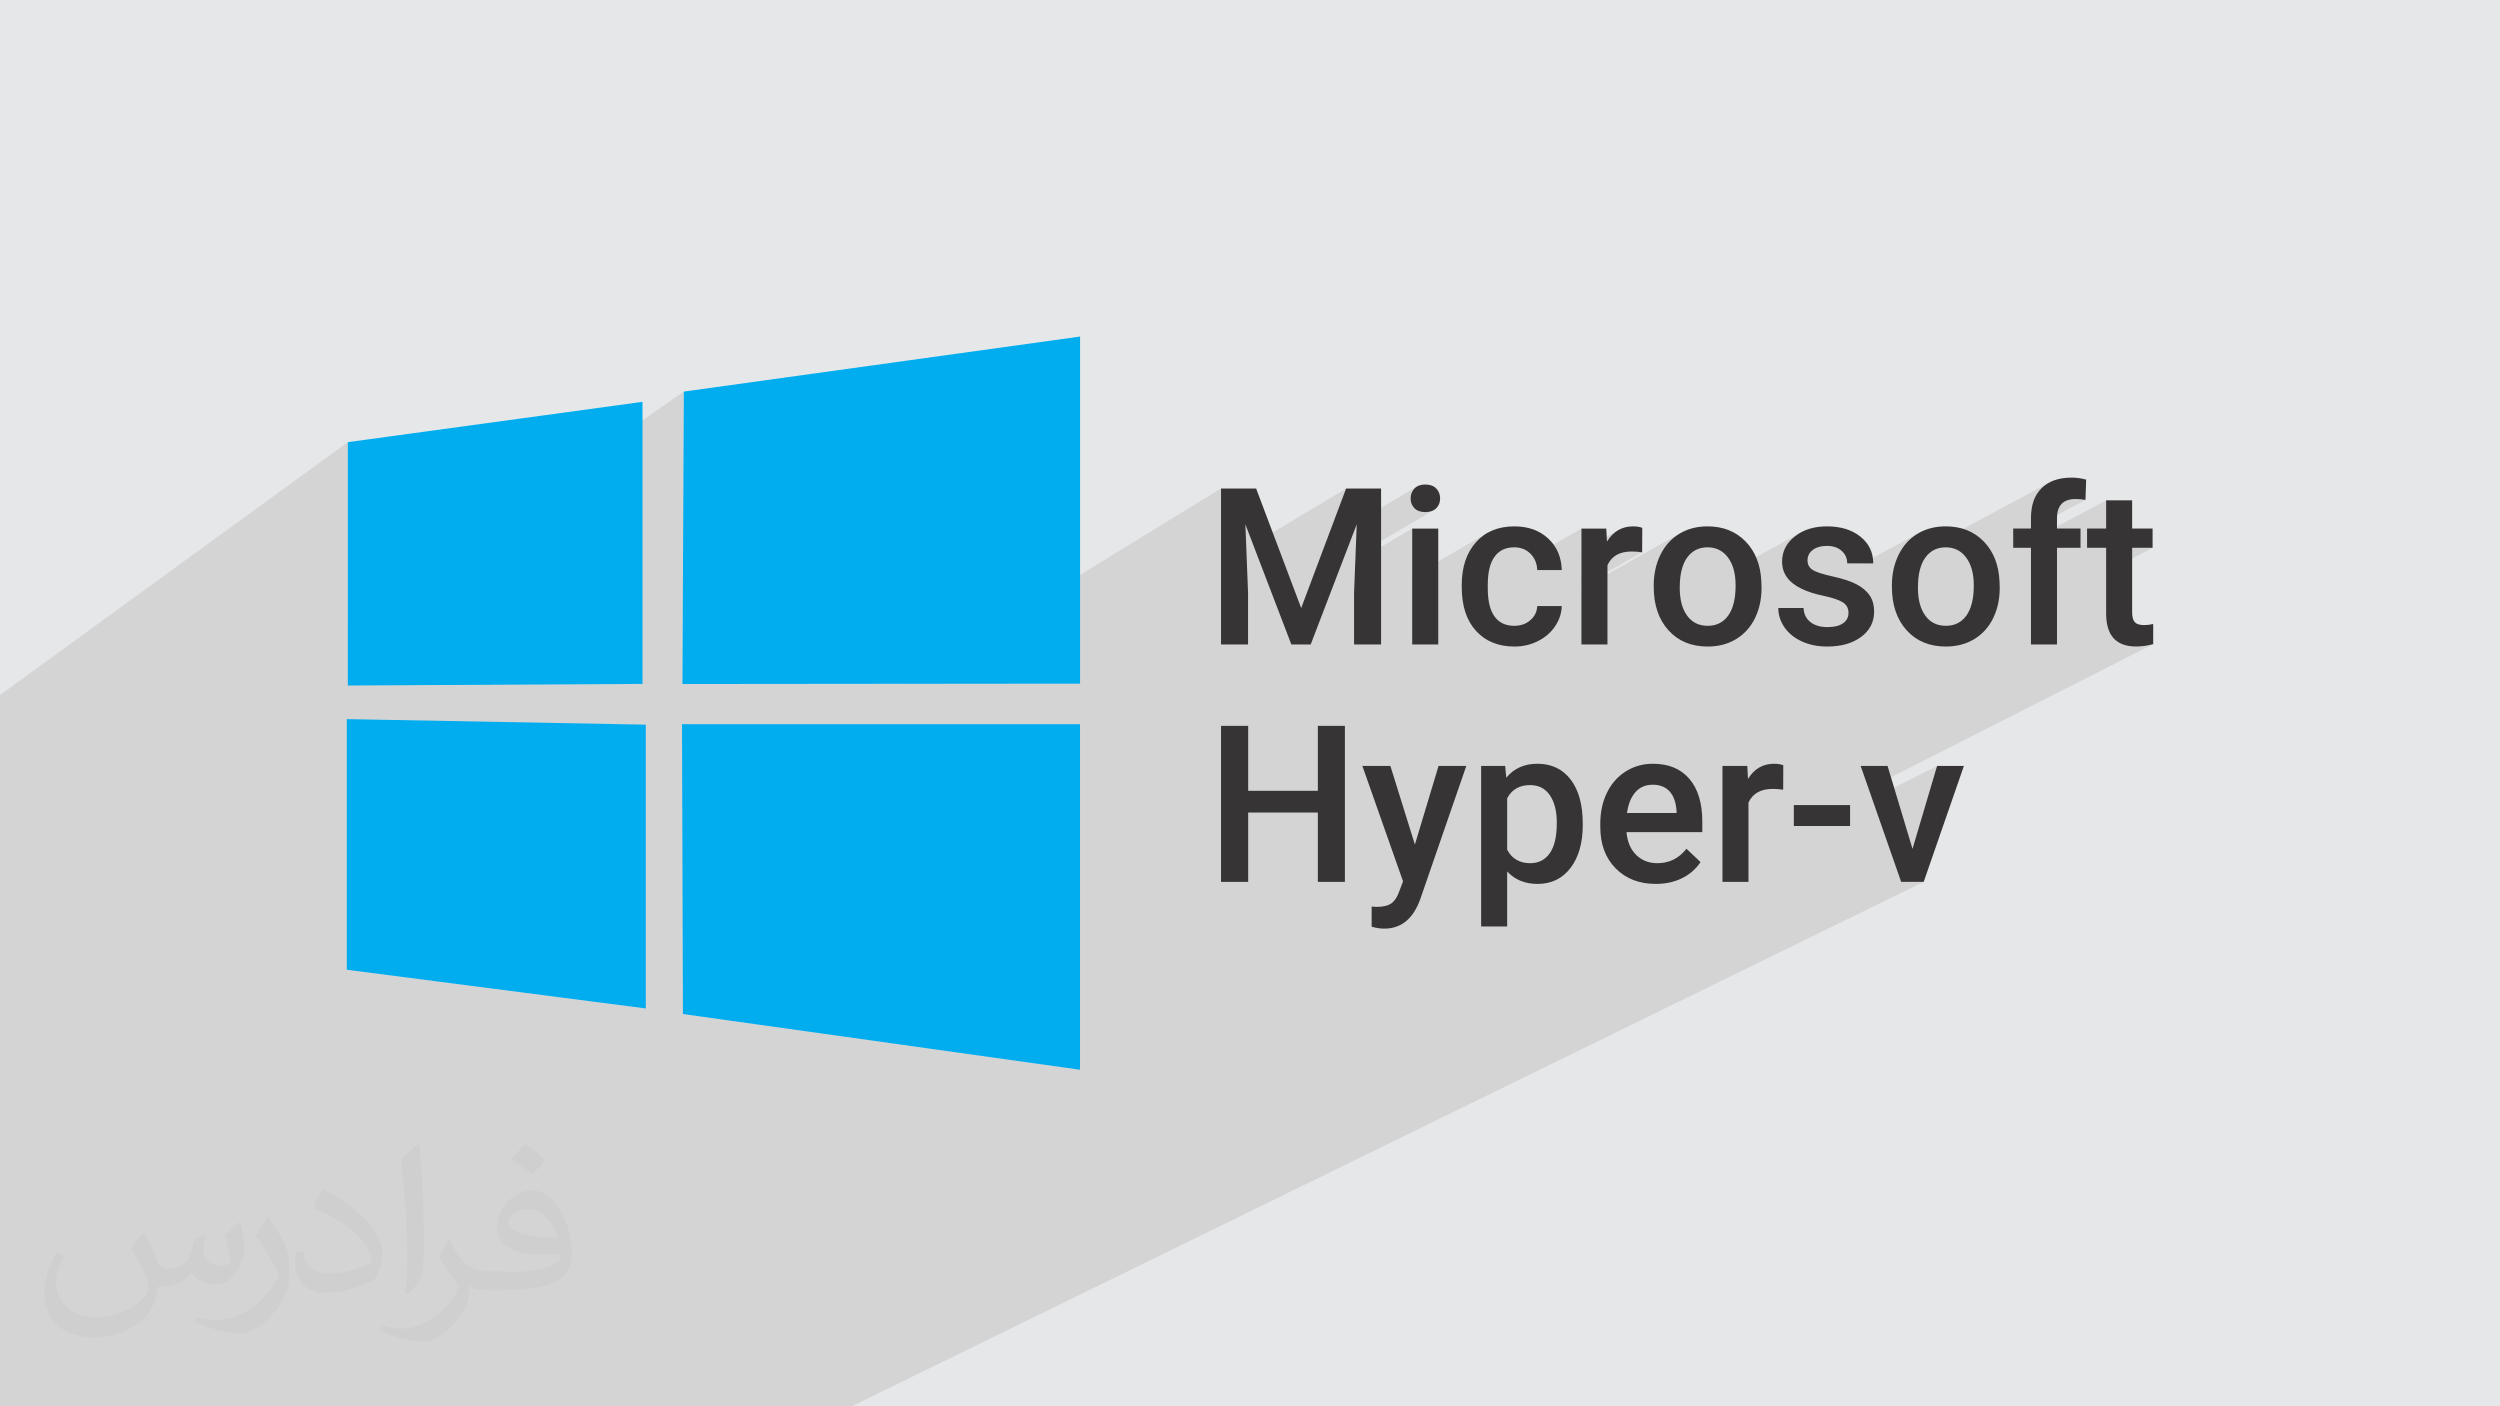
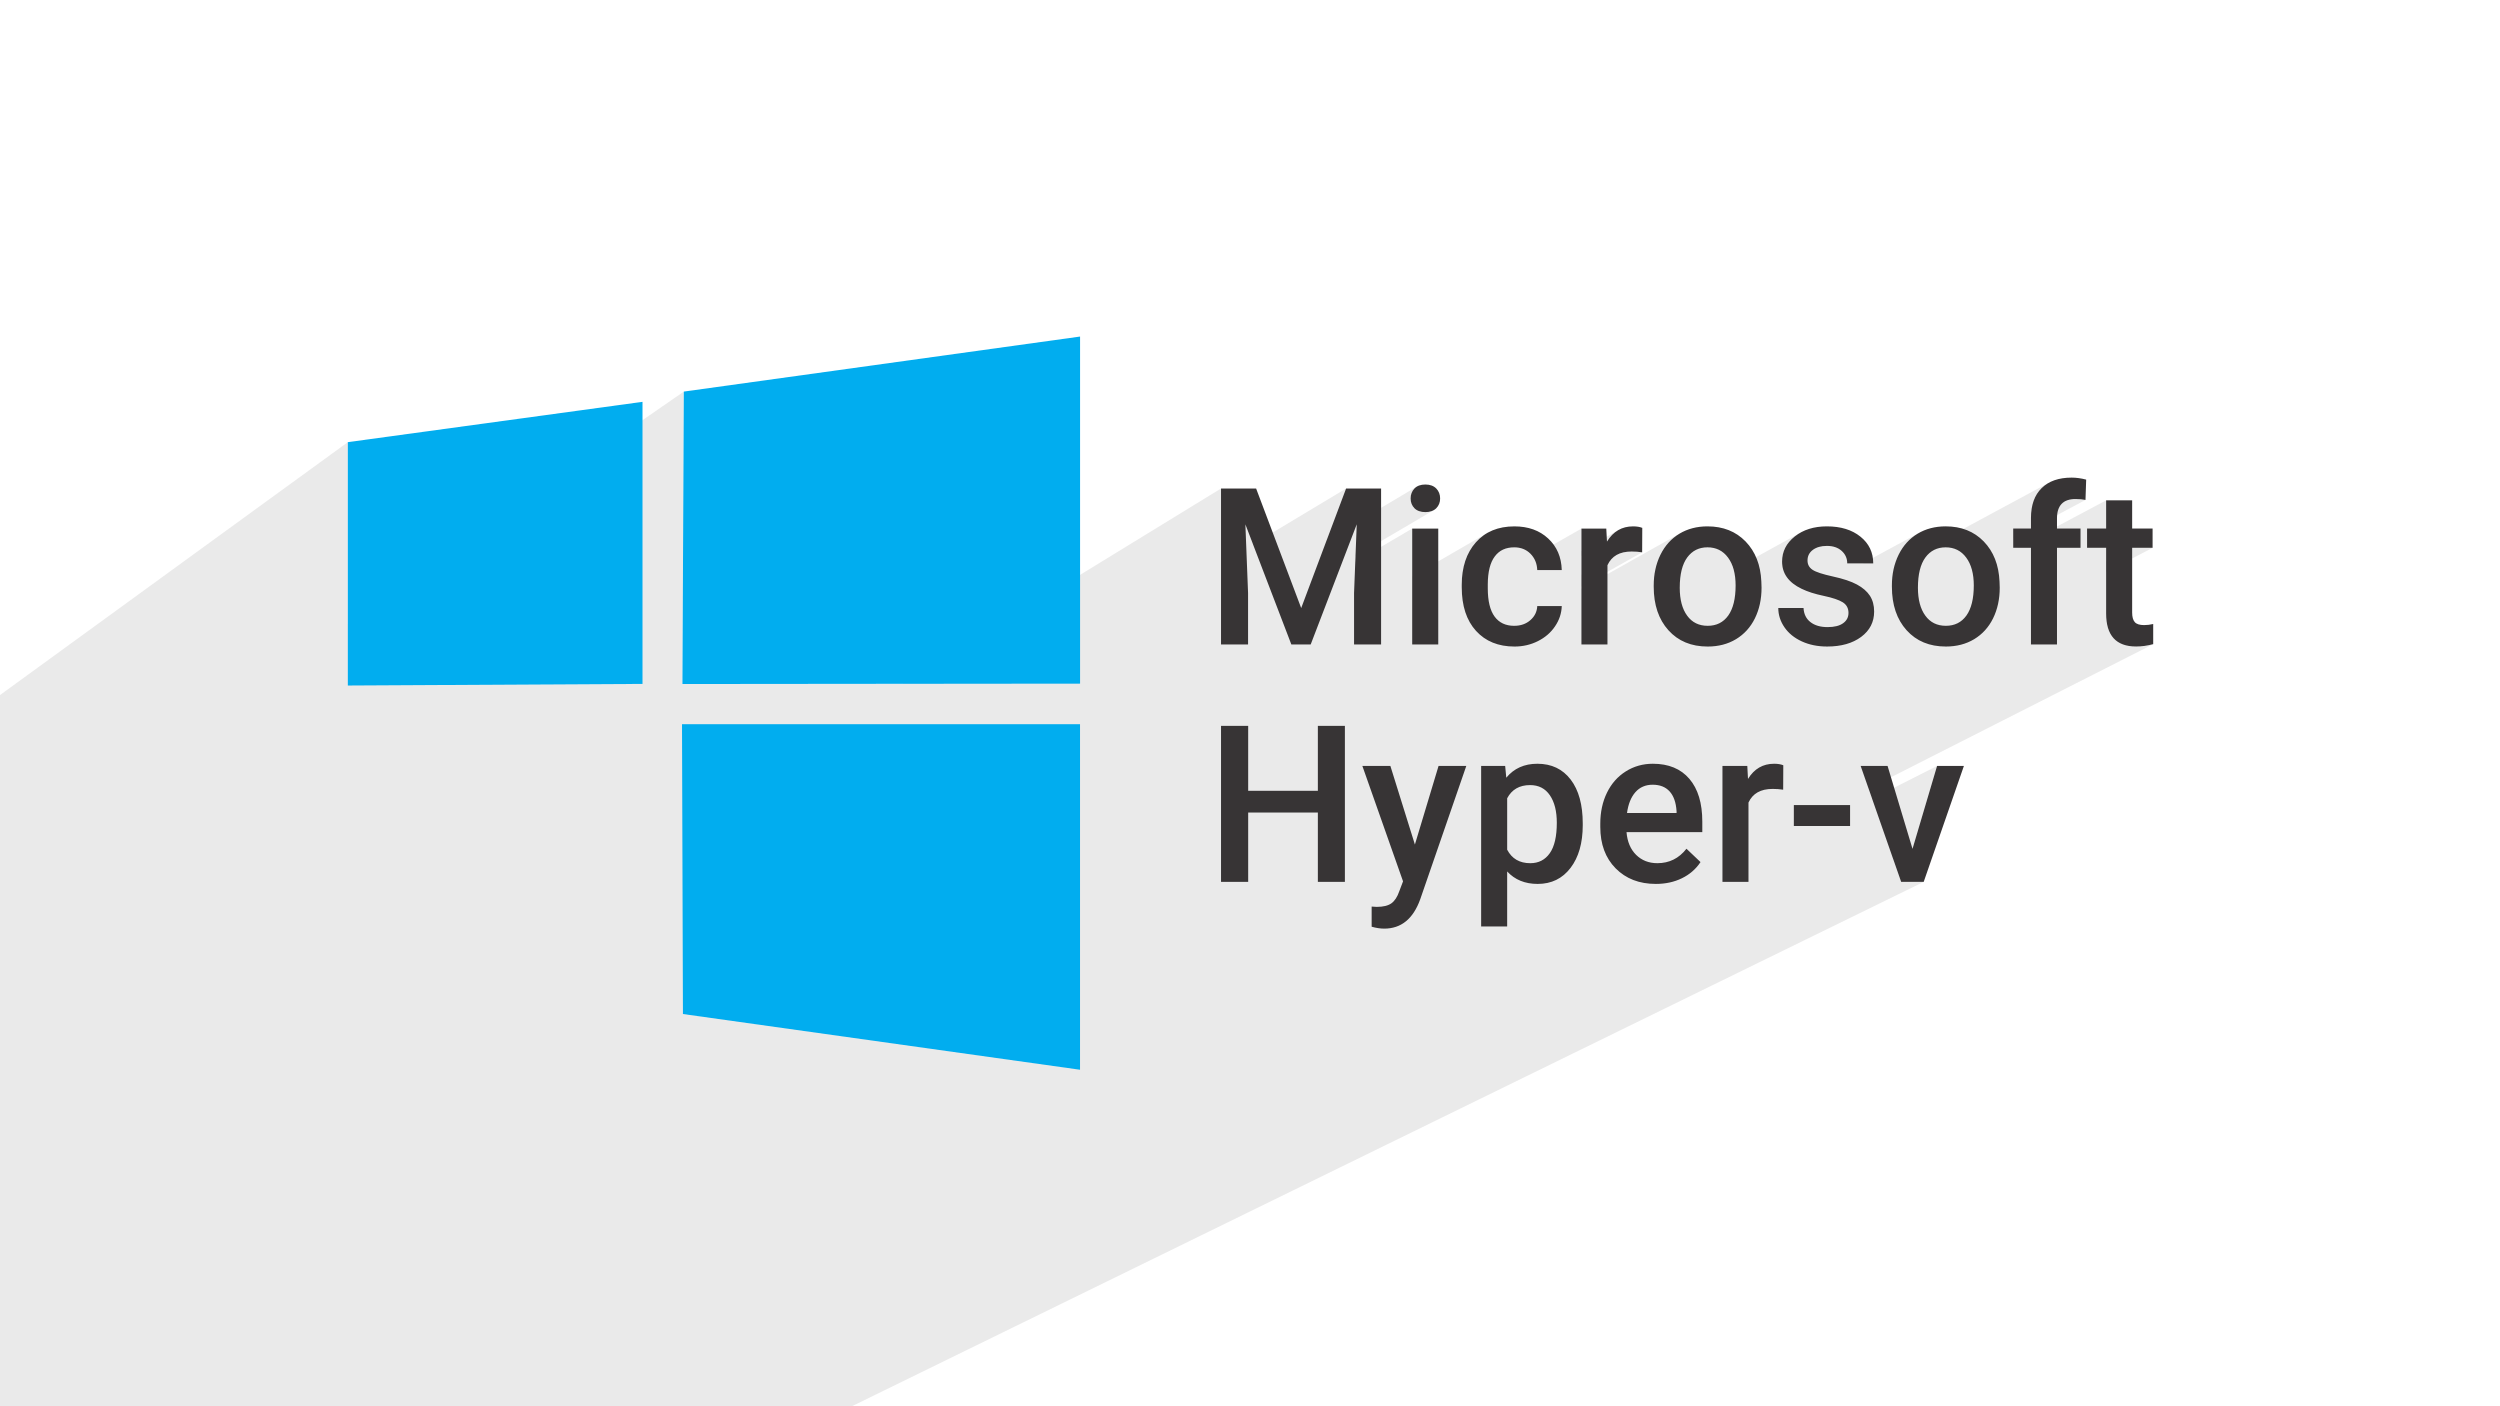
<svg xmlns="http://www.w3.org/2000/svg" xml:space="preserve" width="3.703in" height="2.083in" version="1.1" style="shape-rendering:geometricPrecision; text-rendering:geometricPrecision; image-rendering:optimizeQuality; fill-rule:evenodd; clip-rule:evenodd" viewBox="0 0 3703.33 2083.19">
  <defs>
    <style type="text/css">
   
    .fil3 {fill:#01ADEF}
    .fil0 {fill:#E6E7E8}
    .fil4 {fill:#373435;fill-rule:nonzero}
    .fil2 {fill:#373435;fill-opacity:0.031}
    .fil1 {fill:#373435;fill-opacity:0.102}
   
  </style>
  </defs>
  <g id="Layer_x0020_1">
-     <polygon class="fil0" points="-0,0 3703.33,0 3703.33,2083.19 -0,2083.19 " />
    <polygon class="fil1" points="2380.45,802.24 2342.63,823.7 2342.63,851.47 2394.76,822.06 2399.5,819.85 2404.78,818.28 2410.59,817.33 2416.94,817.02 2418.95,817.04 2420.95,817.09 2422.93,817.18 2424.89,817.3 2426.84,817.46 2428.77,817.66 2430.68,817.89 2432.57,818.17 2342.63,868.75 2342.63,872.17 2487.76,790.6 2483.37,793.46 2479.22,796.62 2475.33,800.07 2471.7,803.81 2468.31,807.85 2465.17,812.18 2462.29,816.8 2459.65,821.72 2458.44,824.28 2457.32,826.87 2456.27,829.5 2455.3,832.17 2454.4,834.87 2453.59,837.61 2452.85,840.4 2452.19,843.22 2451.61,846.08 2451.15,848.72 2512.37,814.55 2516.24,812.91 2520.36,811.74 2524.72,811.04 2529.33,810.81 2534,811.04 2538.43,811.76 2542.61,812.94 2546.55,814.61 2550.23,816.74 2553.67,819.36 2556.85,822.44 2559.79,826.01 2562.42,829.98 2564.7,834.29 2566.63,838.93 2568.11,843.63 2668.63,788.17 2666,789.63 2663.46,791.2 2660.98,792.89 2658.59,794.7 2654.2,798.55 2650.39,802.62 2647.17,806.92 2644.53,811.46 2642.48,816.22 2641.01,821.22 2640.13,826.45 2639.83,831.92 2640.28,838.33 2640.44,839.02 2687.57,813.19 2689.78,812 2692.15,811 2694.67,810.17 2697.33,809.53 2700.14,809.07 2703.09,808.79 2706.19,808.7 2709.54,808.81 2712.72,809.16 2715.72,809.74 2718.55,810.55 2721.2,811.59 2723.69,812.87 2726,814.37 2728.15,816.11 2730.06,818 2731.72,820.02 2733.13,822.15 2734.28,824.39 2735.18,826.76 2735.83,829.25 2736.22,831.85 2736.35,834.57 2759.35,834.57 2845.19,788.05 2840.58,790.6 2836.19,793.46 2832.04,796.62 2828.15,800.07 2824.52,803.81 2821.13,807.85 2817.99,812.18 2815.11,816.8 2812.47,821.72 2811.27,824.28 2810.14,826.87 2809.09,829.5 2808.12,832.17 2807.22,834.87 2806.41,837.61 2806.19,838.46 3035.43,714.89 3033.01,716.29 3030.69,717.81 3028.46,719.45 3026.34,721.21 3024.32,723.1 3022.41,725.09 3020.61,727.19 3018.94,729.39 3017.4,731.69 3015.98,734.09 3014.68,736.6 3013.51,739.2 3012.46,741.91 3011.54,744.72 3010.74,747.63 3010.06,750.63 3009.5,753.74 3009.07,756.96 3008.76,760.27 3008.58,763.68 3008.52,767.19 3008.52,769.67 3057.84,743.28 3062.59,741.05 3068.21,739.71 3074.69,739.26 3076.72,739.29 3078.7,739.35 3080.61,739.46 3082.46,739.61 3084.26,739.8 3086,740.03 3087.67,740.29 3089.29,740.59 2982.22,797.72 2982.22,811.53 2987.65,811.53 3119.87,741.2 3119.87,783 3091.64,797.9 3091.64,811.53 3119.87,811.53 3119.87,831.69 3158.42,811.53 3188.7,811.53 3119.87,847.42 3119.87,908.89 3120.04,914.81 3120.56,920.34 3121.43,925.5 3122.64,930.27 3124.2,934.66 3126.11,938.67 3128.37,942.29 3130.97,945.54 3133.92,948.4 3137.22,950.88 3140.87,952.98 3144.86,954.7 3149.2,956.04 3153.9,956.99 3158.94,957.56 3164.33,957.75 3167.37,957.7 3170.45,957.54 3173.56,957.26 3176.69,956.89 3179.87,956.39 3183.07,955.79 3186.32,955.07 3189.6,954.25 2767.97,1168.2 2773.24,1183.29 2869.42,1134.66 2833.05,1257.41 2804.13,1271.73 2816.22,1306.33 2849.64,1306.33 1261.77,2083.19 1233.72,2083.19 1164.91,2083.19 1043.94,2083.19 1032.31,2083.19 1011.6,2083.19 993.44,2083.19 963.58,2083.19 952.41,2083.19 913.39,2083.19 901.73,2083.19 896.72,2083.19 886.54,2083.19 866.32,2083.19 864.15,2083.19 851.65,2083.19 839.46,2083.19 818.86,2083.19 800.31,2083.19 796.54,2083.19 789.64,2083.19 783.59,2083.19 773.53,2083.19 736.19,2083.19 735.81,2083.19 719.3,2083.19 713.45,2083.19 687.44,2083.19 681.54,2083.19 655.41,2083.19 650.93,2083.19 633.54,2083.19 631.76,2083.19 613.38,2083.19 542.69,2083.19 542.22,2083.19 538.67,2083.19 508.61,2083.19 502.52,2083.19 495.18,2083.19 446.13,2083.19 422,2083.19 394.99,2083.19 388.24,2083.19 351.85,2083.19 303.99,2083.19 303.53,2083.19 267.03,2083.19 164.78,2083.19 49.9,2083.19 4.17,2083.19 -0,2083.19 -0,2050.4 -0,1963.33 -0,1756.86 -0,1709.52 -0,1657.87 -0,1624.51 -0,1410.9 -0,1365.48 -0,1280.4 -0,1029.6 515.25,654.97 515.25,924.17 1012.95,580.07 1010.89,1013.27 1336.66,1012.95 1808.72,723.64 1808.72,798.59 1844.8,776.78 1856.13,806.38 1993.97,723.64 1965.28,800.1 2098.41,721.06 2096.75,722.26 2095.25,723.64 2093.93,725.16 2092.79,726.77 2091.81,728.48 2091.01,730.28 2090.39,732.18 2089.94,734.17 2089.67,736.25 2089.58,738.42 2089.67,740.54 2089.94,742.58 2090.39,744.53 2091.01,746.38 2091.81,748.15 2092.79,749.82 2093.93,751.41 2095.25,752.9 2096.75,754.24 2098.41,755.4 2100.21,756.38 2102.17,757.19 2104.27,757.82 2106.52,758.27 2108.93,758.54 2111.48,758.63 2113.98,758.54 2116.35,758.27 2118.57,757.82 2120.66,757.19 2122.6,756.38 2124.4,755.4 2007.93,823.91 2007.59,832.54 2091.93,783 2091.93,853.97 2204.09,788.97 2200.82,790.91 2197.68,793.02 2194.65,795.33 2191.74,797.81 2188.95,800.48 2186.28,803.33 2183.74,806.33 2181.37,809.46 2179.17,812.71 2177.13,816.08 2175.25,819.58 2173.53,823.2 2171.98,826.95 2170.58,830.82 2169.36,834.81 2168.29,838.93 2167.39,843.16 2166.65,847.52 2166.52,848.55 2222.98,816.07 2226.45,814.17 2230.19,812.7 2234.2,811.65 2238.49,811.02 2243.04,810.81 2246.62,810.95 2250.04,811.4 2253.3,812.14 2256.39,813.17 2259.33,814.51 2262.1,816.15 2264.71,818.09 2267.17,820.33 2269.39,822.79 2270.47,824.25 2342.63,783 2342.63,816.27 2397.05,785.36 2392.39,788.52 2388.06,792.39 2384.09,796.96 " />
-     <path class="fil2" d="M214.02 1828.17c7,11 12,21 16,32 3,7 5,19 21,19 5,0 11,-1 17,-5 7,-3 12,-9 14,-17l6 -21 15 -7 1 1c-2,8 -3,16 -3,21 0,18 15,24 27,24 7,0 13,-4 13,-10 0,-8 -4,-23 -8,-35 7,-7 14,-14 22,-20l1 1c4,15 6,30 6,40 0,10 -4,20 -8,27 -7,14 -20,25 -36,25 -12,0 -25,-6 -34,-17l-1 0c-9,11 -22,20 -43,20l-7 0c-1,14 -4,24 -9,33 -13,25 -50,42 -85.01,42 -49,0 -73.01,-28 -73.01,-66 0,-23 8,-45 19,-60l10 4c-7,14 -12,27 -12,40 0,35 29,52 62,52 31,0 68.01,-19 75.01,-42 -3,-25 -12,-36 -26,-59 4,-7 10,-15 17,-23l1 0 0 0 0 0 0 0 2 1 0 0 0 0 0 0 0 0 0 0 0 0 0 0 0 0 0 0 0 0 0 0 0.02 -0.01 -0.01 0.01 0 0 0 0zm564.05 -133.01c10,6 20,14 30,23 -6,8 -12,15 -21,21 -10,-8 -20,-15 -30,-22 7,-8 14,-15 20,-22l0 0 0 0 0 0 1 0 0 0 0 0 0 0zm5 96.01c-17,0 -30,11 -30,19 0,17 33,23 73.01,23 -5,-20 -22,-42 -43,-42l0 0 -0.01 0zm-37 93.01c22,0 41,-1 55,-4 16,-4 30,-12 30,-18 0,-2 0,-3 -1,-5 -9,1 -19,1 -29,1 -29,0 -52,-7 -61,-23 -2,-5 -4,-10 -4,-16 0,-16 7,-32 19,-42 10,-9 21,-14 33,-14 20,0 37,16 48,42 6,14 11,30 11,51 0,14 -4,25 -12,34 -16,15 -45,21 -90.01,21l-20 0 0 0 -5 0c-11,0 -19,-2 -25,-7l-1 0c0,3 1,5 1,7 0,10 -3,23 -10,33 -20,30 -42,43 -60,43 -19,0 -42,-7 -63,-17l4 -7c7,3 16,5 29,5 34,0 78.01,-33 84.01,-64 -1,-3 -4,-6 -7,-10 -10,-12 -16,-22 -22,-32 5,-10 10,-18 14,-25l2 0c14,29 28,46 57,46l5 0 0 0 21 0 0 0 0 0 0 0 -3 1 0 0 0 0 0 0zm-146.01 31c2,-14 3,-29 3,-43l0 -21c0,-39 -5,-96.01 -9,-133.01 7,-8 17,-17 25,-23l2 1c5,47 7,101.01 7,151.01 0,13 -1,26 -2,35 -1,12 -8,21 -22,35l-3 -1 0 0 0 0 0 0 -1 -1 0 0 0 0 0 0zm-151.02 -62.01c1,18 10,33 41,33 20,0 36,-5 55,-14 3,-1 5,-3 5,-5 0,-12 -9,-27 -24,-41 -14,-13 -34,-25 -52,-32 -6,-3 -8,-5 -8,-8 0,-5 7,-16 13,-24l2 0c20,11 43,27 60,44 15,16 25,33 25,51 0,13 -4,26 -11,38 -22,11 -46,20 -70.01,20 -29,0 -48,-14 -48,-45 0,-3 0,-9 1,-16l10 0 0 0 0 0 0 0 1 -1 0 0 0 0 0 0 0 0 0.01 0zm-52 -52l18 29c7,11 13,22 13,41l0 24c0,19 -12,39 -32,60 -15,14 -29,20 -42,20 -19,0 -40,-6 -65,-17l3 -7c8,2 17,4 28,4 36,0 72.01,-26 89.01,-58 2,-4 3,-7 3,-9 0,-4 -2,-8 -4,-11 -9,-17 -19,-33 -30,-47 6,-9 12,-18 18,-27l1 0 0 -2 0 0 0 0 0 0 0 0 -0.01 0z" />
    <g id="_2834201991600">
      <g>
        <polygon class="fil3" points="1012.95,580.07 1599.94,498.55 1599.94,1012.69 1010.89,1013.27 " />
        <polygon class="fil3" points="1010.28,1072.74 1599.87,1072.74 1599.87,1584.64 1011.65,1502.11 " />
        <polygon class="fil3" points="951.76,595.25 951.76,1013.1 515.25,1015.49 515.25,654.97 " />
-         <polygon class="fil3" points="956.61,1073.46 956.61,1493.86 513.73,1436.52 513.73,1065.26 " />
      </g>
      <path class="fil4" d="M1860.72 723.64l66.78 177.11 66.48 -177.11 51.87 0 0 231.03 -40.05 0 0 -76.25 3.98 -101.76 -68.22 178.01 -28.65 0 -68.1 -177.89 3.98 101.64 0 76.25 -40.06 0 0 -231.03 52 0zm269.82 231.03l-38.61 0 0 -171.67 38.61 0 0 171.67zm-40.96 -216.26c0,-5.91 1.93,-10.86 5.67,-14.78 3.8,-3.92 9.23,-5.91 16.22,-5.91 6.87,0 12.24,1.99 16.11,5.91 3.8,3.92 5.73,8.87 5.73,14.78 0,5.79 -1.93,10.62 -5.73,14.48 -3.86,3.8 -9.23,5.73 -16.11,5.73 -7,0 -12.43,-1.93 -16.22,-5.73 -3.74,-3.86 -5.67,-8.69 -5.67,-14.48zm153.46 188.63c9.65,0 17.68,-2.83 24.01,-8.44 6.39,-5.61 9.77,-12.55 10.13,-20.81l36.31 0c-0.36,10.74 -3.68,20.75 -9.95,29.98 -6.22,9.3 -14.72,16.59 -25.4,21.96 -10.68,5.37 -22.26,8.02 -34.63,8.02 -23.94,0 -42.95,-7.72 -57.06,-23.22 -14.06,-15.5 -21.11,-37.04 -21.11,-64.48l0 -3.86c0,-26.18 7,-47.17 20.93,-62.85 13.93,-15.69 32.93,-23.59 57.07,-23.59 20.51,0 37.15,5.97 50,17.92 12.85,11.88 19.61,27.5 20.15,46.81l-36.31 0c-0.36,-9.77 -3.74,-17.8 -10.01,-24.13 -6.33,-6.39 -14.36,-9.53 -24.13,-9.53 -12.48,0 -22.13,4.46 -28.83,13.51 -6.76,8.98 -10.2,22.68 -10.31,41.14l0 6.21c0,18.58 3.38,32.46 10.07,41.63 6.69,9.17 16.41,13.75 29.07,13.75zm189.54 -108.88c-5,-0.78 -10.26,-1.15 -15.63,-1.15 -17.67,0 -29.56,6.7 -35.77,20.21l0 117.44 -38.55 0 0 -171.67 36.8 0 1.02 19.24c9.23,-15.02 22.14,-22.5 38.67,-22.5 5.55,0 10.07,0.78 13.63,2.23l-0.18 36.19zm17.13 49.04c0,-16.83 3.31,-31.97 9.95,-45.48 6.7,-13.51 16.05,-23.89 28.11,-31.13 12.07,-7.24 25.94,-10.86 41.56,-10.86 23.17,0 41.98,7.48 56.46,22.38 14.48,14.96 22.26,34.74 23.34,59.35l0.3 9.11c0,16.95 -3.31,32.09 -9.83,45.37 -6.57,13.33 -15.93,23.58 -27.99,30.89 -12.13,7.3 -26.12,10.92 -41.98,10.92 -24.25,0 -43.61,-8.02 -58.15,-24.13 -14.48,-16.1 -21.78,-37.58 -21.78,-64.48l0 -1.93zm38.54 3.37c0,17.68 3.68,31.49 10.98,41.44 7.24,10.02 17.43,15.02 30.4,15.02 13.03,0 23.17,-5.07 30.46,-15.2 7.24,-10.13 10.92,-25.03 10.92,-44.63 0,-17.31 -3.74,-31.07 -11.22,-41.2 -7.48,-10.13 -17.68,-15.2 -30.46,-15.2 -12.61,0 -22.62,5 -29.98,14.96 -7.36,10.02 -11.1,24.97 -11.1,44.82zm249.98 37.4c0,-6.88 -2.78,-12.12 -8.45,-15.74 -5.67,-3.56 -15.08,-6.76 -28.17,-9.53 -13.09,-2.72 -24.01,-6.21 -32.81,-10.5 -19.3,-9.23 -28.96,-22.68 -28.96,-40.29 0,-14.9 6.28,-27.27 18.76,-37.22 12.55,-9.95 28.41,-14.96 47.59,-14.96 20.57,0 37.16,5.07 49.76,15.26 12.61,10.13 18.94,23.34 18.94,39.57l-38.55 0c0,-7.42 -2.78,-13.57 -8.2,-18.46 -5.49,-4.94 -12.79,-7.42 -21.96,-7.42 -8.45,0 -15.39,1.99 -20.69,5.85 -5.31,3.92 -7.96,9.17 -7.96,15.74 0,5.91 2.47,10.49 7.48,13.81 4.94,3.32 15.02,6.57 30.1,9.89 15.14,3.32 27.02,7.24 35.59,11.88 8.63,4.65 15.02,10.2 19.24,16.65 4.17,6.46 6.28,14.24 6.28,23.41 0,15.44 -6.39,27.99 -19.19,37.52 -12.84,9.53 -29.61,14.3 -50.43,14.3 -13.93,0 -26.48,-2.54 -37.52,-7.6 -11.04,-5.07 -19.6,-12 -25.69,-20.87 -6.09,-8.87 -9.17,-18.46 -9.17,-28.65l37.4 0c0.48,9.05 3.92,16.05 10.26,20.93 6.33,4.95 14.78,7.42 25.34,7.42 10.13,0 17.85,-1.93 23.1,-5.79 5.31,-3.8 7.91,-8.87 7.91,-15.2zm64.3 -40.78c0,-16.83 3.32,-31.97 9.95,-45.48 6.7,-13.51 16.05,-23.89 28.11,-31.13 12.07,-7.24 25.94,-10.86 41.56,-10.86 23.17,0 41.98,7.48 56.46,22.38 14.48,14.96 22.26,34.74 23.35,59.35l0.3 9.11c0,16.95 -3.32,32.09 -9.83,45.37 -6.57,13.33 -15.92,23.58 -27.98,30.89 -12.13,7.3 -26.12,10.92 -41.99,10.92 -24.25,0 -43.61,-8.02 -58.15,-24.13 -14.47,-16.1 -21.78,-37.58 -21.78,-64.48l0 -1.93zm38.55 3.37c0,17.68 3.68,31.49 10.98,41.44 7.24,10.02 17.44,15.02 30.4,15.02 13.03,0 23.17,-5.07 30.46,-15.2 7.24,-10.13 10.92,-25.03 10.92,-44.63 0,-17.31 -3.74,-31.07 -11.22,-41.2 -7.48,-10.13 -17.67,-15.2 -30.46,-15.2 -12.61,0 -22.62,5 -29.98,14.96 -7.36,10.02 -11.1,24.97 -11.1,44.82zm167.45 84.09l0 -143.15 -26.3 0 0 -28.53 26.3 0 0 -15.81c0,-19 5.24,-33.72 15.8,-44.09 10.5,-10.37 25.33,-15.56 44.46,-15.56 6.76,0 13.99,0.96 21.53,2.96l-1.02 30.1c-4.22,-0.84 -9.11,-1.33 -14.59,-1.33 -18.46,0 -27.63,9.53 -27.63,28.54l0 15.2 34.86 0 0 28.53 -34.86 0 0 143.15 -38.55 0zm149.9 -213.48l0 41.8 30.28 0 0 28.53 -30.28 0 0 95.85c0,6.52 1.27,11.22 3.86,14.17 2.53,2.96 7.18,4.46 13.87,4.46 4.4,0 8.93,-0.54 13.45,-1.63l0 29.86c-8.81,2.36 -17.19,3.5 -25.28,3.5 -29.68,0 -44.46,-16.29 -44.46,-48.86l0 -97.36 -28.23 0 0 -28.53 28.23 0 0 -41.8 38.55 0zm-1166.2 565.14l-40.05 0 0 -102.67 -103.21 0 0 102.67 -40.23 0 0 -231.03 40.23 0 0 96.15 103.21 0 0 -96.15 40.05 0 0 231.03zm103.7 -55.26l35.05 -116.42 41.08 0 -68.29 197.67c-10.43,28.83 -28.17,43.31 -53.32,43.31 -5.61,0 -11.82,-0.96 -18.57,-2.83l0 -29.86 7.35 0.48c9.77,0 17.07,-1.81 21.96,-5.31 4.89,-3.56 8.74,-9.47 11.58,-17.74l5.61 -14.78 -60.26 -170.95 41.5 0 36.31 116.42zm248.65 -28.83c0,26.54 -6.04,47.65 -18.1,63.46 -12.06,15.8 -28.29,23.71 -48.68,23.71 -18.82,0 -33.84,-6.16 -45.19,-18.46l0 81.44 -38.54 0 0 -237.73 35.59 0 1.63 17.43c11.34,-13.76 26.66,-20.69 46.08,-20.69 20.99,0 37.4,7.84 49.35,23.46 11.88,15.57 17.85,37.28 17.85,65.03l0 2.35zm-38.43 -3.38c0,-17.13 -3.38,-30.7 -10.26,-40.78 -6.82,-10.02 -16.59,-15.08 -29.31,-15.08 -15.74,0 -27.09,6.52 -33.96,19.54l0 76.19c7,13.33 18.4,19.97 34.26,19.97 12.31,0 21.96,-4.95 28.9,-14.84 6.93,-9.89 10.37,-24.91 10.37,-45zm146.7 90.54c-24.49,0 -44.34,-7.66 -59.54,-23.05 -15.14,-15.32 -22.74,-35.83 -22.74,-61.41l0 -4.77c0,-17.13 3.31,-32.45 9.89,-45.9 6.58,-13.51 15.87,-24.01 27.87,-31.55 11.94,-7.54 25.34,-11.34 40.11,-11.34 23.29,0 41.38,7.48 54.11,22.38 12.79,14.96 19.13,36.07 19.13,63.34l0 15.62 -112.26 0c1.2,14.24 5.91,25.4 14.24,33.66 8.32,8.2 18.82,12.31 31.43,12.31 17.61,0 31.97,-7.12 43.13,-21.41l20.81 19.78c-6.88,10.37 -16.05,18.34 -27.57,23.95 -11.46,5.61 -24.31,8.39 -38.61,8.39zm-4.71 -146.94c-10.55,0 -19.06,3.68 -25.57,11.04 -6.52,7.42 -10.62,17.68 -12.43,30.89l73.41 0 0 -2.77c-0.84,-12.91 -4.28,-22.69 -10.31,-29.26 -6.03,-6.63 -14.35,-9.89 -25.09,-9.89zm193.33 7.36c-5,-0.78 -10.26,-1.15 -15.62,-1.15 -17.67,0 -29.56,6.7 -35.77,20.21l0 117.44 -38.55 0 0 -171.67 36.8 0 1.02 19.24c9.23,-15.02 22.14,-22.5 38.67,-22.5 5.55,0 10.07,0.78 13.63,2.23l-0.18 36.19zm99.11 53.81l-83.3 0 0 -31.07 83.3 0 0 31.07zm92.48 33.78l36.37 -122.75 39.75 0 -59.53 171.67 -33.42 0 -59.96 -171.67 39.87 0 36.92 122.75z" />
    </g>
  </g>
</svg>